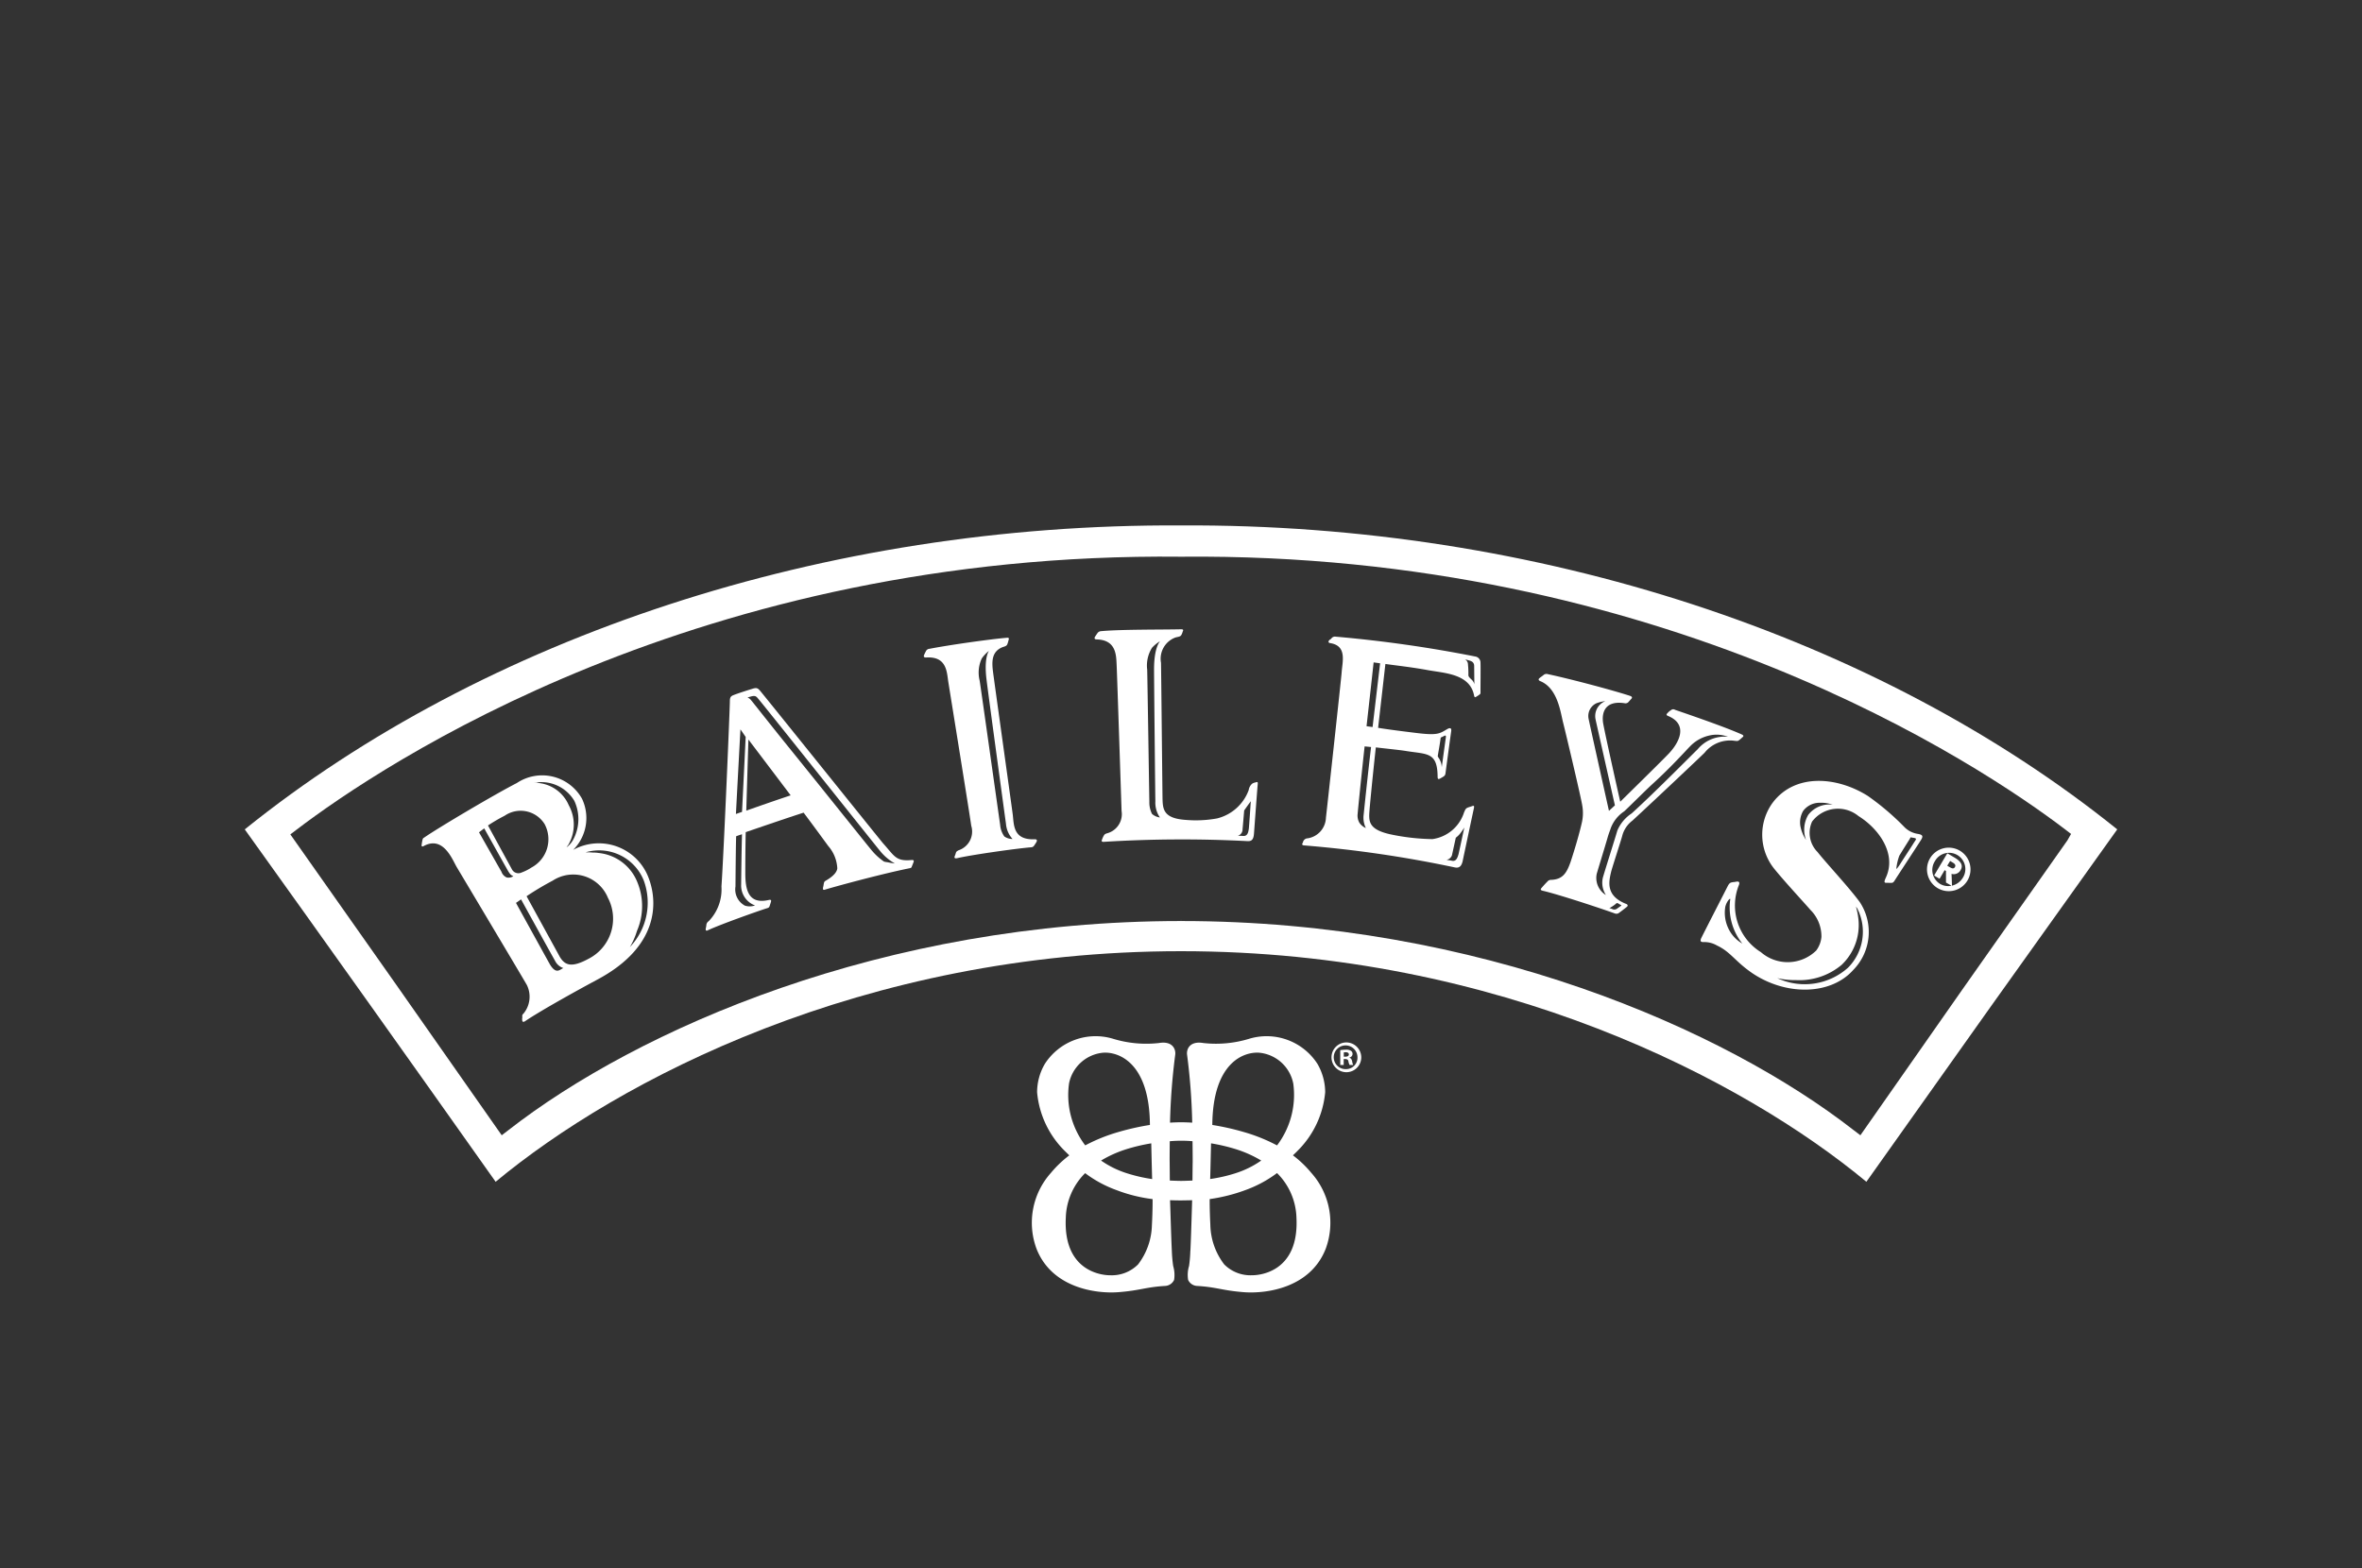
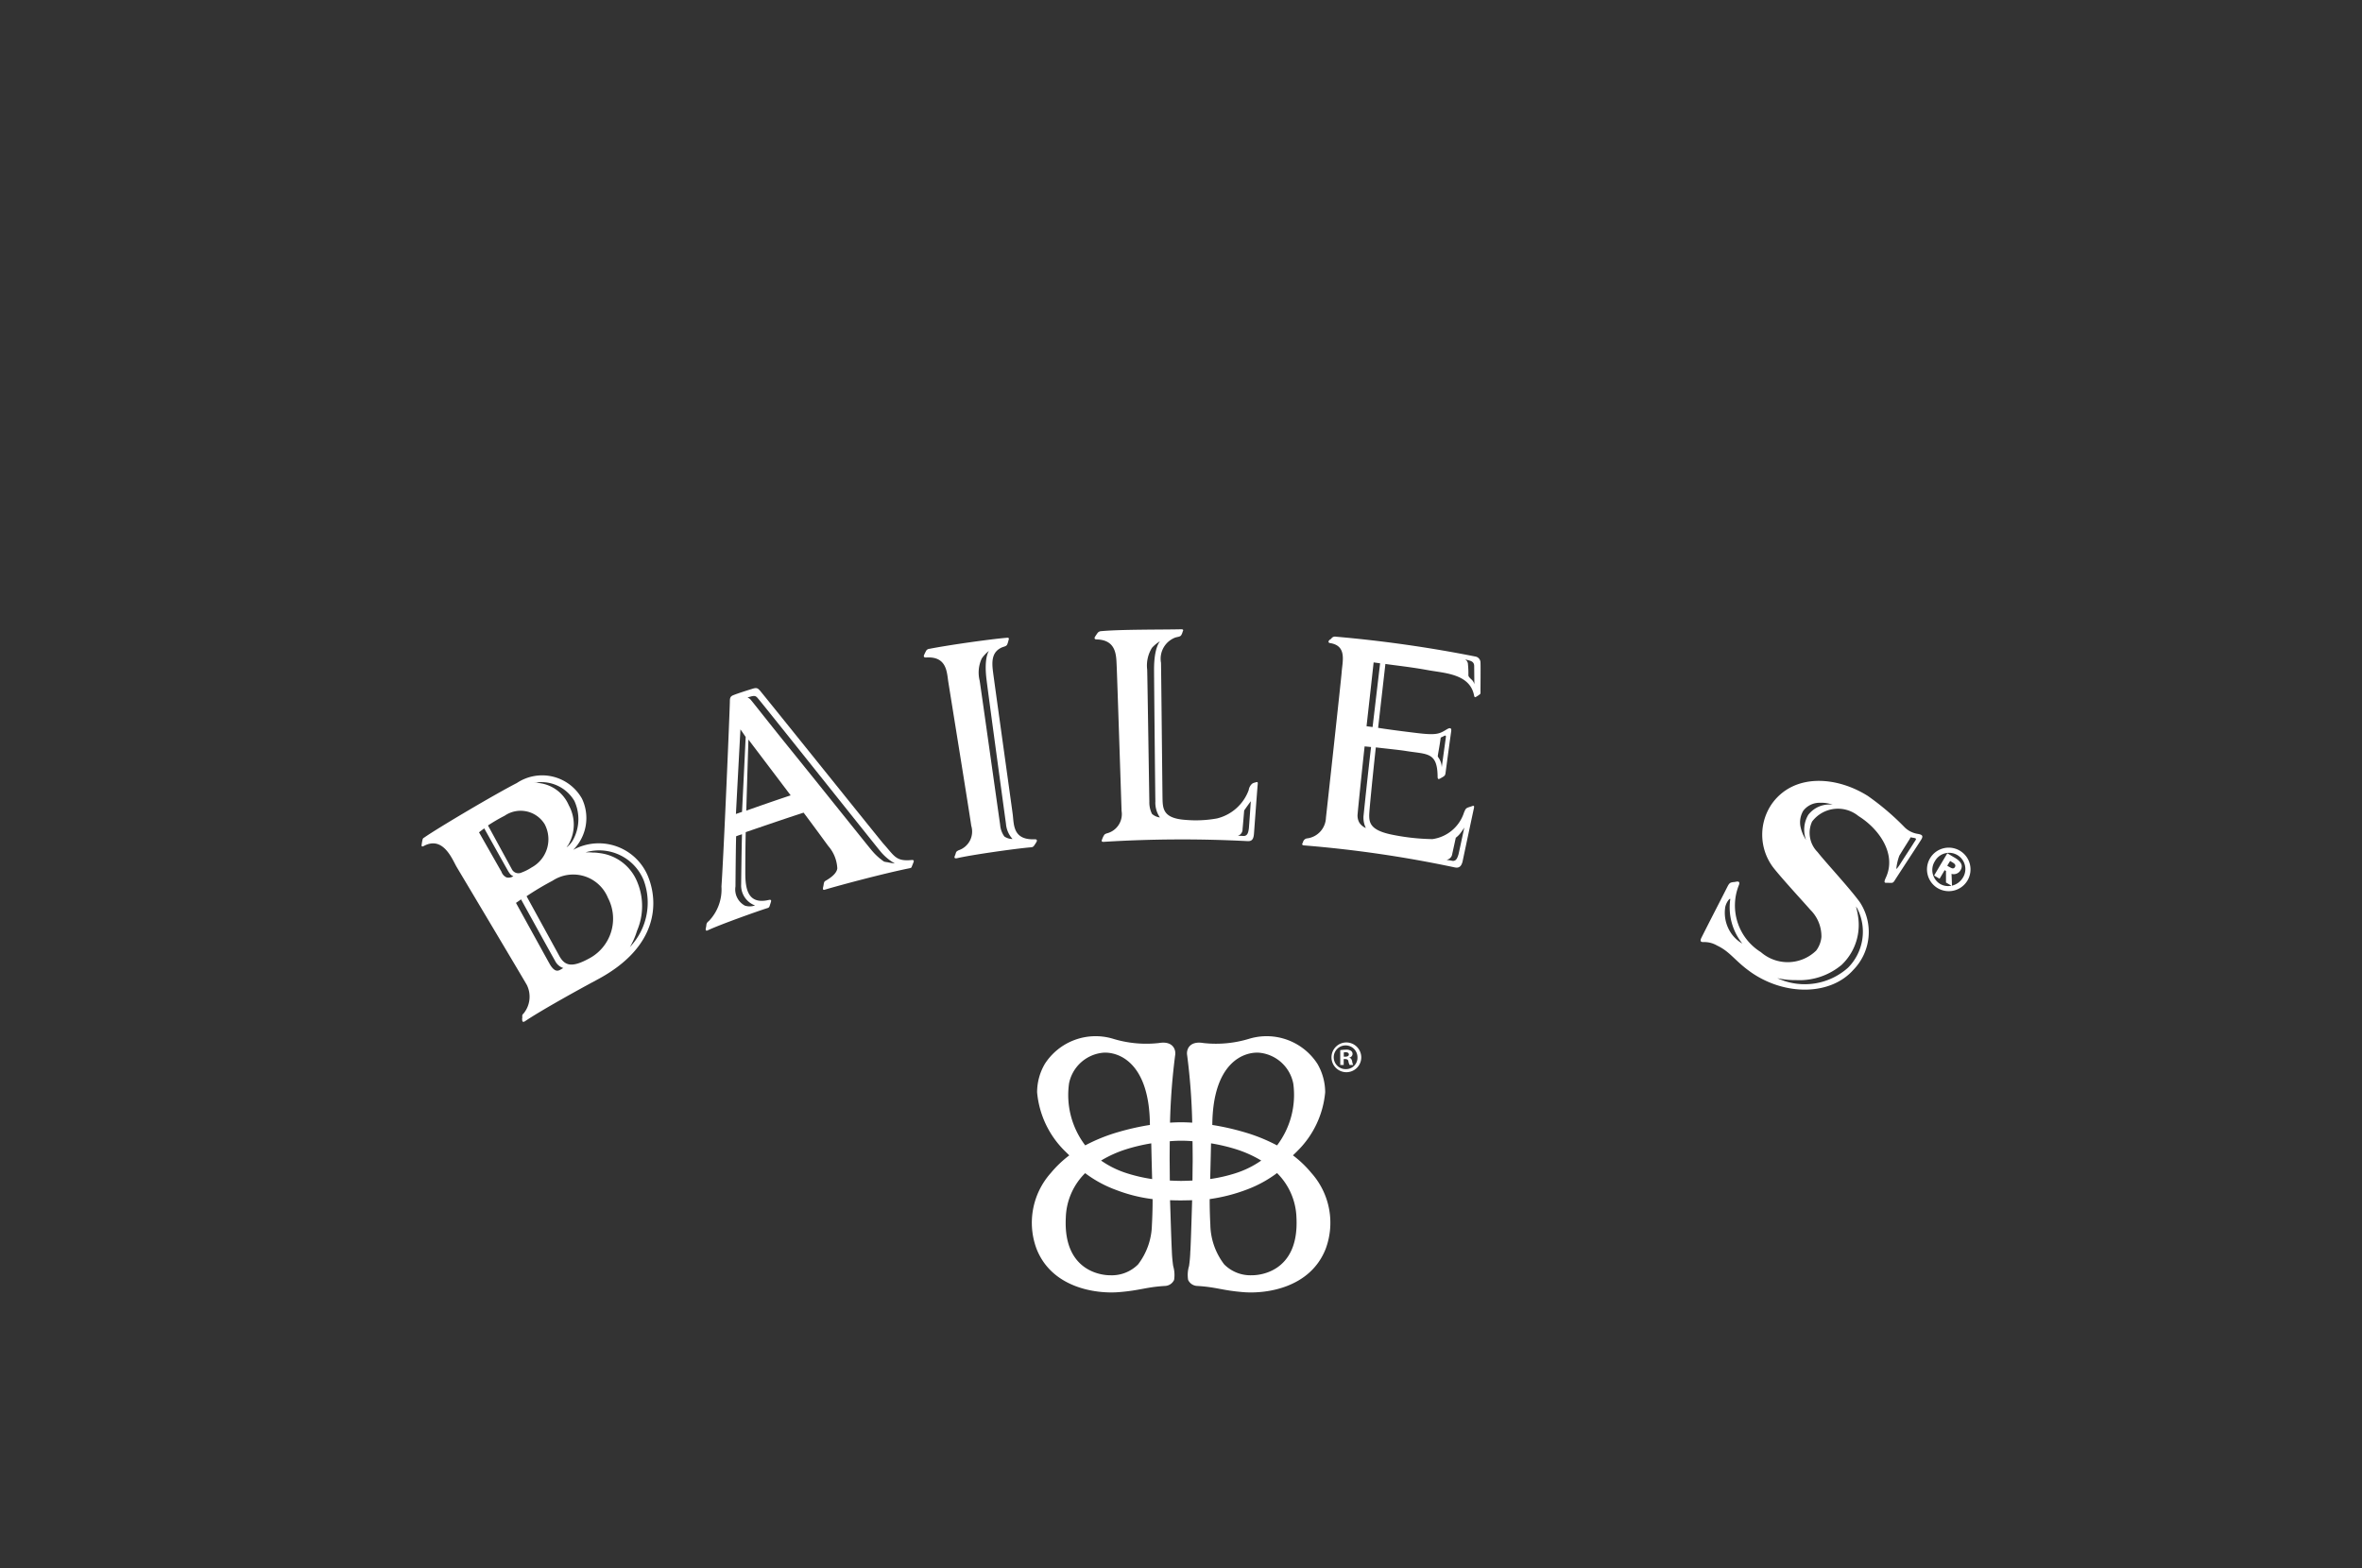
<svg xmlns="http://www.w3.org/2000/svg" id="Layer_1" data-name="Layer 1" viewBox="0 0 125 83">
  <rect x="0" y="0" width="125" height="83" fill="#333333" stroke="none" />
  <defs>
    <style>.cls-1{fill:#fff;}</style>
  </defs>
  <title>Baileys-logo</title>
  <path class="cls-1" d="M71.24,55.18a.788.788,0,1,0,.8.785A.794.794,0,0,0,71.24,55.18Zm0,1.413a.628.628,0,1,1,.599-.623A.603.603,0,0,1,71.24,56.593Z" />
  <path class="cls-1" d="M71.416,55.99v-.01a.201.201,0,0,0,.163-.187.198.198,0,0,0-.079-.167.432.432,0,0,0-.271-.062,2.169,2.169,0,0,0-.301.024v.785H71.11v-.312h.087c.1,0,.149.038.163.119a.649.649,0,0,0,.062.193h.193a.598.598,0,0,1-.057-.193C71.533,56.075,71.495,56.014,71.416,55.99Zm-.214-.057h-.087v-.225a.487.487,0,0,1,.1-.01c.117,0,.168.048.168.119C71.384,55.899,71.303,55.933,71.202,55.933Z" />
-   <path class="cls-1" d="M62.497,27.813c-18.839-.104-36.89,5.9-49.544,16.089q6.673,9.316,13.276,18.654c6.445-5.348,19.398-12.206,36.268-12.206h.005c16.87,0,29.826,6.858,36.269,12.206q6.604-9.33,13.276-18.654C99.392,33.713,81.35,27.709,62.503,27.813Zm47.106,16.33c-.065.114-.13.227-.193.34Q103.901,52.282,98.454,60.094c-.117-.087-.228-.174-.342-.26-6.839-5.335-19.824-11.081-35.609-11.08,0-.132-.005-.132-.005,0-15.785-.001-28.771,5.745-35.607,11.08-.114.087-.231.174-.339.26q-5.567-7.967-11.187-15.926c.106-.08.209-.157.312-.237C20.212,40.474,37.039,29.196,62.5,29.469c25.448-.25,42.288,11.005,46.794,14.437C109.397,43.986,109.5,44.065,109.603,44.143Z" />
  <path class="cls-1" d="M30.333,44.987a2.38,2.38,0,0,0,.464-2.714,2.416,2.416,0,0,0-3.448-.823c-1.18.604-4.178,2.382-4.883,2.874-.079.05-.09.046-.117.18-.008.027-.019.104-.033.194-.011.073-.011.148.109.085,1.033-.56,1.511.712,1.742,1.109.187.311,3.545,5.943,3.714,6.246a1.401,1.401,0,0,1-.165,1.5c-.103.104-.073.106-.076.231-.005.084-.014,0-.005.11.003.117.054.141.16.071.876-.591,2.941-1.728,3.814-2.195,3.293-1.755,3.22-4.144,2.691-5.45A2.816,2.816,0,0,0,30.333,44.987Zm.062-2.595a2.292,2.292,0,0,1-.068,2.068,1.161,1.161,0,0,1-.342.388c.008-.027.103-.134.111-.163a2.121,2.121,0,0,0,.005-2.059A1.957,1.957,0,0,0,28.559,41.454c-.201-.023-.092-.039-.301-.014A2.027,2.027,0,0,1,30.395,42.392Zm-3.689.788a1.494,1.494,0,0,1,2.113.438,1.699,1.699,0,0,1-.686,2.3,2.611,2.611,0,0,1-.537.27.385.385,0,0,1-.496-.156c-.079-.144-1.275-2.337-1.275-2.337A8.962,8.962,0,0,1,26.706,43.18Zm.106,3.266a.504.504,0,0,1-.274-.301c-.062-.107-1.188-2.087-1.188-2.087.09-.069.182-.141.277-.208,0,0,1.207,2.165,1.272,2.273.111.184.184.225.271.256A.463.463,0,0,1,26.812,46.446Zm2.642,4.933c-.103-.015-.231-.126-.347-.323-.117-.203-1.801-3.263-1.801-3.263.092-.06.179-.122.269-.186,0,0,1.674,3.04,1.798,3.248a.749.749,0,0,0,.439.388C29.677,51.309,29.582,51.4,29.454,51.379Zm1.714-.639c-.925.505-1.27.363-1.546-.098-.128-.236-.925-1.687-1.755-3.202a15.116,15.116,0,0,1,1.378-.822,1.985,1.985,0,0,1,2.927.906A2.381,2.381,0,0,1,31.169,50.74Zm2.165-.609a3.749,3.749,0,0,0,.377-.856,3.308,3.308,0,0,0,.027-2.558,2.47,2.47,0,0,0-2.045-1.564,1.794,1.794,0,0,0-.317-.023,3.016,3.016,0,0,0-.385-.013A2.545,2.545,0,0,1,34.063,46.593,3.396,3.396,0,0,1,33.333,50.131Z" />
  <path class="cls-1" d="M53.597,43.125c-.043-.347-1.014-7.286-1.052-7.616-.065-.541-.038-1.009.475-1.238.128-.054.239-.054.287-.166a1.468,1.468,0,0,0,.068-.226c.038-.103.008-.132-.111-.118-.882.076-3.017.377-4.077.583a.222.222,0,0,0-.193.141,1.639,1.639,0,0,0-.09.187c-.03.062-.022.138.103.132,1.085-.072,1.099.746,1.175,1.268.054.342,1.18,7.312,1.218,7.639a1.043,1.043,0,0,1-.67,1.297c-.117.061-.128.08-.157.18-.011.043-.033.091-.052.145-.022.072,0,.122.128.095.719-.171,3.098-.51,3.909-.577.087-.005.138-.028.203-.141a1.267,1.267,0,0,0,.095-.152c.035-.065.027-.137-.095-.132C53.613,44.473,53.662,43.675,53.597,43.125Zm-.448,1.15a1.231,1.231,0,0,1-.22-.613c-.057-.395-1.034-7.328-1.082-7.624a1.772,1.772,0,0,1,.109-1.183,1.846,1.846,0,0,1,.382-.403s-.279.334-.128,1.533c.089.754.982,7.3,1.028,7.629a1.354,1.354,0,0,0,.347.797A.746.746,0,0,1,53.149,44.275Z" />
  <path class="cls-1" d="M62.212,33.743c.138-.039.252-.034.307-.133a.695.695,0,0,0,.07-.178c.054-.094.024-.125-.1-.122-.925.024-3.166.001-4.218.1a.249.249,0,0,0-.206.125c-.079.11-.052.075-.117.174-.038.062-.035.136.081.138,1.066.024,1.039.864,1.066,1.381.019.342.25,7.374.26,7.696a1.049,1.049,0,0,1-.773,1.187c-.133.045-.133.064-.193.166a1.212,1.212,0,0,0-.065.156c-.046.1-.016.138.103.128a66.995,66.995,0,0,1,7.593-.037c.242.015.318-.115.342-.388.016-.22.166-2.281.198-2.623.011-.126-.003-.134-.141-.091a.43.43,0,0,0-.152.061.555.555,0,0,0-.184.338,2.386,2.386,0,0,1-1.679,1.502,6.278,6.278,0,0,1-1.671.076c-1.134-.08-1.196-.544-1.21-1.095-.008-.345-.071-6.901-.081-7.221A1.198,1.198,0,0,1,62.212,33.743Zm3.545,10.158c.005-.031.087-1.001.087-1.001.114-.163.231-.327.35-.488,0,0-.089,1.335-.103,1.442-.033.259-.095.422-.328.395-.049-.007-.209-.003-.252-.007A.355.355,0,0,0,65.758,43.9Zm-4.614-1.468a1.374,1.374,0,0,0,.241.838.781.781,0,0,1-.418-.187,1.353,1.353,0,0,1-.141-.647c-.008-.393-.103-6.684-.114-6.989a1.783,1.783,0,0,1,.252-1.156,1.851,1.851,0,0,1,.431-.351s-.323.298-.32,1.501C61.076,36.207,61.136,42.097,61.144,42.433Z" />
  <path class="cls-1" d="M76.988,45.915c.228.048.35-.054.415-.32.043-.214.553-2.61.591-2.783.043-.178,0-.178-.119-.13-.049.019-.133.039-.214.073-.103.048-.119.107-.184.254a2.052,2.052,0,0,1-1.671,1.408,11.492,11.492,0,0,1-2.271-.263c-1.107-.259-1.104-.678-1.061-1.232.011-.182.155-1.706.336-3.36.496.06,1.259.136,1.573.187,1.153.189,1.687.039,1.698,1.377.003.119.043.132.128.087.119-.068.095-.052.187-.11.087-.061.095-.108.111-.24.03-.231.231-1.729.293-2.157.027-.187-.076-.188-.212-.111-.412.244-.513.347-1.706.195-.502-.061-1.443-.179-1.95-.263.19-1.67.366-3.209.385-3.381.575.085,1.348.161,2.292.335.876.155,2.184.201,2.401,1.332.022.119.068.103.117.065a1.448,1.448,0,0,0,.182-.121c.033-.031.046-.028.041-.172-.003-.126.011-1.166,0-1.504a.326.326,0,0,0-.279-.33,68.372,68.372,0,0,0-7.387-1.05.227.227,0,0,0-.223.092c-.089.095-.041.019-.125.106-.043.054-.052.13.068.144.892.147.637.973.599,1.541-.024.342-.789,7.338-.833,7.705a1.14,1.14,0,0,1-.977,1.088.248.248,0,0,0-.212.138c-.052.066.011.003-.038.096-.057.092-.032.133.087.141A62.595,62.595,0,0,1,76.988,45.915Zm-.136-.703c.008-.031.19-.867.19-.867a1.311,1.311,0,0,0,.22-.21,3.147,3.147,0,0,0,.231-.332s-.277,1.298-.304,1.408c-.071.252-.155.406-.377.346-.052-.015-.212-.03-.258-.045A.356.356,0,0,0,76.853,45.212Zm-.608-6.17a1.272,1.272,0,0,0,.125-.057c.128-.065.168-.085.144.079-.057.395-.214,1.554-.214,1.554a.965.965,0,0,0-.079-.35c-.073-.163-.138-.197-.13-.258C76.12,39.804,76.188,39.468,76.245,39.042Zm1.516-4.078c.138.037.252.104.255.286.003.241.008.884.011.974a.494.494,0,0,0-.179-.277c-.065-.068-.138-.133-.138-.206a4.783,4.783,0,0,0-.022-.57.305.305,0,0,0-.16-.27C77.61,34.924,77.688,34.943,77.761,34.964Zm-5.067.099c.114.016.228.031.345.048-.136,1.124-.266,2.25-.399,3.373-.106-.014-.212-.027-.32-.043C72.445,37.315,72.572,36.188,72.694,35.063Zm-.477,4.446c.111.011.244.023.342.033-.166,1.4-.377,3.423-.391,3.579a1.23,1.23,0,0,0,.117.711.779.779,0,0,1-.344-.283.757.757,0,0,1-.092-.464C71.856,42.948,72.04,41.124,72.217,39.509Z" />
-   <path class="cls-1" d="M82.72,38.242c.122.473.958,4.001,1.014,4.392a2.276,2.276,0,0,1-.03.952c-.187.808-.502,1.785-.591,2.051-.209.586-.412.903-1.004.937a.252.252,0,0,0-.228.102c-.062.057-.225.236-.296.322-.073.08-.062.126.068.155.792.183,2.949.89,3.806,1.199a.228.228,0,0,0,.241-.046c.106-.073.298-.224.393-.301.057-.042.076-.113-.038-.159-1.09-.431-.922-1.168-.781-1.742.054-.205.505-1.594.572-1.842a1.468,1.468,0,0,1,.543-.823c1.231-1.137,3.575-3.35,3.822-3.596A1.719,1.719,0,0,1,91.824,39.217c.141.009.141.016.236-.056.084-.067.068-.06.149-.13.081-.066.071-.106-.046-.16-.865-.383-2.471-.939-3.516-1.297a.179.179,0,0,0-.225.024.644.644,0,0,0-.165.138c-.052.052-.108.108.008.157,1.123.461.586,1.454,0,2.048-.518.534-2.52,2.497-2.52,2.497s-.768-3.411-.898-4.116c-.095-.505.014-1.261,1.118-1.1a.213.213,0,0,0,.233-.083c.03-.026.038-.046.133-.147.057-.062.051-.114-.065-.157-.936-.307-3.217-.911-4.348-1.149a.235.235,0,0,0-.239.052c-.119.094-.141.099-.209.159-.054.046-.073.108.043.157C82.433,36.43,82.582,37.697,82.72,38.242Zm2.558,9.767a1.673,1.673,0,0,0,.266-.194c.046-.043.141.041.184.062.103.047.089.05.027.093-.057.048-.057.038-.163.117a.244.244,0,0,1-.25.041c-.052-.023-.111-.041-.174-.064A.375.375,0,0,0,85.278,48.009Zm.678-5.063c.385-.362,1.055-1.039,1.522-1.47,1.004-.914,1.774-1.784,1.942-1.948a2.015,2.015,0,0,1,1.025-.591,1.67,1.67,0,0,1,1.004.065,1.856,1.856,0,0,0-1.606.659c-.255.244-2.265,2.283-3.491,3.394a2.038,2.038,0,0,0-.76.909c-.065.239-.719,2.304-.77,2.507a1.189,1.189,0,0,0,.166.905.958.958,0,0,1-.296-.267,1.053,1.053,0,0,1-.193-.844c.033-.134.437-1.438.57-1.904.065-.24.152-.439.174-.522A1.849,1.849,0,0,1,85.956,42.946ZM84.483,37.227a1.986,1.986,0,0,1,.475-.114.851.851,0,0,0-.515.985c.087.399,1.02,4.532,1.02,4.532-.103.098-.212.195-.315.292,0,0-.982-4.412-1.074-4.858A.742.742,0,0,1,84.483,37.227Z" />
  <path class="cls-1" d="M92.027,46.844c.054-.145,0-.201-.141-.174-.225.043-.062.005-.209.031-.117.022-.165.048-.263.243-.133.268-1.245,2.428-1.389,2.729-.062.151-.011.193.109.195a1.335,1.335,0,0,1,.735.183c.732.343.958.852,1.902,1.487,1.798,1.187,4.131,1.131,5.309-.198a2.87,2.87,0,0,0,.339-3.593c-.551-.757-1.828-2.125-2.232-2.646a1.437,1.437,0,0,1-.29-1.611,1.714,1.714,0,0,1,2.455-.294c1.096.681,2.029,2.01,1.451,3.257-.1.22-.103.287.046.278.144-.005.081.008.182.003.081-.005.144.026.231-.117.209-.33,1.24-1.899,1.4-2.155.13-.206.084-.279-.168-.321a1.28,1.28,0,0,1-.689-.339,13.578,13.578,0,0,0-1.958-1.671c-1.663-1.046-3.866-1.191-5.032.355a2.874,2.874,0,0,0,.027,3.434c.467.599,1.728,1.961,1.959,2.235a1.973,1.973,0,0,1,.591,1.44,1.404,1.404,0,0,1-.277.722,2.16,2.16,0,0,1-2.927.083A2.903,2.903,0,0,1,92.027,46.844Zm8.488-1.55c.201-.331.388-.624.545-.876a.912.912,0,0,0,.049-.095c.043.005.084.015.133.022.247.037.152.084.027.29-.155.251-.537.822-.738,1.147-.09.137-.193.263-.174.186A2.873,2.873,0,0,1,100.515,45.293Zm-4.934-.829a2.003,2.003,0,0,1-.304-.743,1.203,1.203,0,0,1,.152-.802,1.08,1.08,0,0,1,.887-.426,1.801,1.801,0,0,1,.673.102,1.407,1.407,0,0,0-1.294.538A1.545,1.545,0,0,0,95.581,44.465Zm-.504,7.417a3.477,3.477,0,0,0,2.387-.811,2.912,2.912,0,0,0,.887-2.41,3.943,3.943,0,0,0-.133-.678c.022.038.054.073.073.108a2.703,2.703,0,0,1-.486,3.128,3.435,3.435,0,0,1-3.749.557A4.275,4.275,0,0,0,95.076,51.881Zm-2.87-1.936a1.793,1.793,0,0,1-.681-.688,1.917,1.917,0,0,1-.22-1.263c.071-.293.293-.519.258-.369A3.065,3.065,0,0,0,92.206,49.946Z" />
  <path class="cls-1" d="M102.544,47.013a1.152,1.152,0,1,0-.407-1.576A1.155,1.155,0,0,0,102.544,47.013Zm-.149-1.424a.86.86,0,1,1,1.481.873.92.92,0,0,1-.575.419c-.005-.208-.013-.415-.024-.624a.412.412,0,0,0,.483-.205c.168-.282-.052-.498-.326-.659-.128-.073-.252-.151-.38-.224-.233.392-.467.78-.697,1.175.095.058.19.114.288.171.092-.151.179-.302.268-.454.024.015.049.031.071.042v.612c.098.057.193.113.29.168a.83.83,0,0,1-.597-.091A.863.863,0,0,1,102.395,45.589Zm.8.321c-.049-.026-.098-.056-.144-.083.049-.085.1-.167.152-.252.046.027.095.056.141.084.068.042.184.118.114.236C103.388,46.02,103.269,45.953,103.196,45.91Z" />
  <path class="cls-1" d="M46.737,44.645c-.214-.25-6.321-7.863-6.516-8.085-.117-.132-.174-.172-.402-.1-.231.072-.749.232-1.02.342-.136.058-.174.125-.174.321.003.302-.323,8.077-.445,9.801a2.417,2.417,0,0,1-.675,1.838.269.269,0,0,0-.125.228c-.022.126-.008.05-.033.174-.008.084.027.125.108.081.659-.308,2.626-1.01,3.16-1.177.09-.03.1-.058.133-.167.024-.077.005-.007.054-.171.024-.087-.014-.114-.108-.094-1.096.258-1.253-.542-1.251-1.43,0-.453.003-1.398.022-2.158.811-.275,2.116-.727,3.063-1.031.646.859,1.21,1.64,1.308,1.77a1.936,1.936,0,0,1,.475,1.18c-.033.297-.421.54-.618.655-.106.057-.087.144-.125.311-.027.121-.008.013-.016.092-.005.083.038.092.122.062.827-.246,3.109-.854,4.413-1.118.136-.026.147-.035.168-.104.06-.148.052-.123.087-.221.03-.065.03-.137-.108-.119C47.401,45.603,47.339,45.31,46.737,44.645Zm-6.779,3.284a.85.85,0,0,1-.534.011.973.973,0,0,1-.502-1.015c.003-.34.016-2.028.035-2.657.1-.041.206-.075.312-.108-.022.579-.043,2.292-.046,2.649A1.126,1.126,0,0,0,39.958,47.929Zm-.689-4.952c-.108.035-.214.072-.323.11q.118-2.238.239-4.479c.095.133.187.269.277.403Q39.368,40.992,39.269,42.977Zm.225-.065c.054-1.87.114-3.765.114-3.765s1.142,1.507,2.235,2.954C41.157,42.328,40.118,42.688,39.494,42.912ZM46.973,45.642a1.439,1.439,0,0,1-.187-.034,3.148,3.148,0,0,1-.637-.575c-.13-.144-2.506-3.125-4.234-5.261-1.134-1.4-2.086-2.618-2.165-2.706a.415.415,0,0,0-.193-.144c.062-.018.119-.037.168-.05.231-.065.29-.024.396.109.201.22,6.253,7.826,6.459,8.069a2.707,2.707,0,0,0,.778.657A3.453,3.453,0,0,1,46.973,45.642Z" />
  <path class="cls-1" d="M68.424,61.156c.068-.065.198-.188.225-.22a4.99,4.99,0,0,0,1.481-3.117,3.008,3.008,0,0,0-.41-1.506A3.199,3.199,0,0,0,66.132,54.979a6.008,6.008,0,0,1-2.444.233c-.749-.129-.909.354-.865.629a32.905,32.905,0,0,1,.271,3.585c-.193-.012-.439-.02-.589-.02-.147,0-.391.007-.586.02a33.671,33.671,0,0,1,.274-3.585c.043-.275-.117-.758-.868-.629a6.021,6.021,0,0,1-2.444-.233,3.195,3.195,0,0,0-3.586,1.335,2.98,2.98,0,0,0-.41,1.506,4.988,4.988,0,0,0,1.478,3.117c.03.031.16.155.225.22a5.817,5.817,0,0,0-.974.93,3.955,3.955,0,0,0-.757,4.023c.817,2.068,3.141,2.38,4.327,2.29,1.156-.09,1.435-.267,2.463-.33a.553.553,0,0,0,.488-.32,1.683,1.683,0,0,0-.049-.737,7.379,7.379,0,0,1-.071-.803c-.035-.669-.092-2.675-.095-2.679.057.004.388.012.58.012.195-.003.534-.008.589-.012,0,.004-.057,2.01-.092,2.679h-.003a6.854,6.854,0,0,1-.068.803,1.642,1.642,0,0,0-.049.737.552.552,0,0,0,.486.32c1.031.062,1.31.24,2.463.33,1.188.091,3.513-.221,4.329-2.29a3.962,3.962,0,0,0-.757-4.023A5.74,5.74,0,0,0,68.424,61.156Zm-7.452,1.257a8.398,8.398,0,0,1-1.335-.308,4.996,4.996,0,0,1-1.367-.673,6.259,6.259,0,0,1,1.343-.602,9.689,9.689,0,0,1,1.313-.309S60.954,61.79,60.973,62.413Zm-4.4-5.048a2.032,2.032,0,0,1,1.804-1.641c.811-.06,2.458.513,2.479,3.823a13.624,13.624,0,0,0-1.638.366,9.164,9.164,0,0,0-1.785.716A4.399,4.399,0,0,1,56.573,57.365Zm4.389,7.46a3.556,3.556,0,0,1-.732,2.104,1.964,1.964,0,0,1-1.487.575c-.193.004-2.49-.045-2.338-3.048a3.454,3.454,0,0,1,1.023-2.357,6.34,6.34,0,0,0,1.663.899,8.093,8.093,0,0,0,1.907.475S61.003,64.033,60.962,64.825Zm2.157-3.312c-.005.208-.011.978-.011.978s-.402.018-.605.018c-.184,0-.594-.018-.594-.018s-.005-.77-.008-.978c-.005-.197.005-1.104.005-1.104s.309-.027.6-.027c.353,0,.605.027.605.027S63.121,61.316,63.118,61.512Zm3.524-5.789a2.032,2.032,0,0,1,1.801,1.641,4.423,4.423,0,0,1-.86,3.265,9.143,9.143,0,0,0-1.788-.716,13.39,13.39,0,0,0-1.638-.366C64.182,56.236,65.828,55.664,66.642,55.724ZM64.09,60.521a9.688,9.688,0,0,1,1.313.309,6.264,6.264,0,0,1,1.343.602,5.046,5.046,0,0,1-1.367.673,8.176,8.176,0,0,1-1.335.305C64.062,61.785,64.09,60.521,64.09,60.521ZM66.273,67.503a1.955,1.955,0,0,1-1.487-.575,3.555,3.555,0,0,1-.733-2.104c-.041-.792-.035-1.352-.035-1.352a9.034,9.034,0,0,0,1.991-.514,6.369,6.369,0,0,0,1.573-.864,3.462,3.462,0,0,1,1.028,2.361C68.763,67.459,66.466,67.507,66.273,67.503Z" />
</svg>